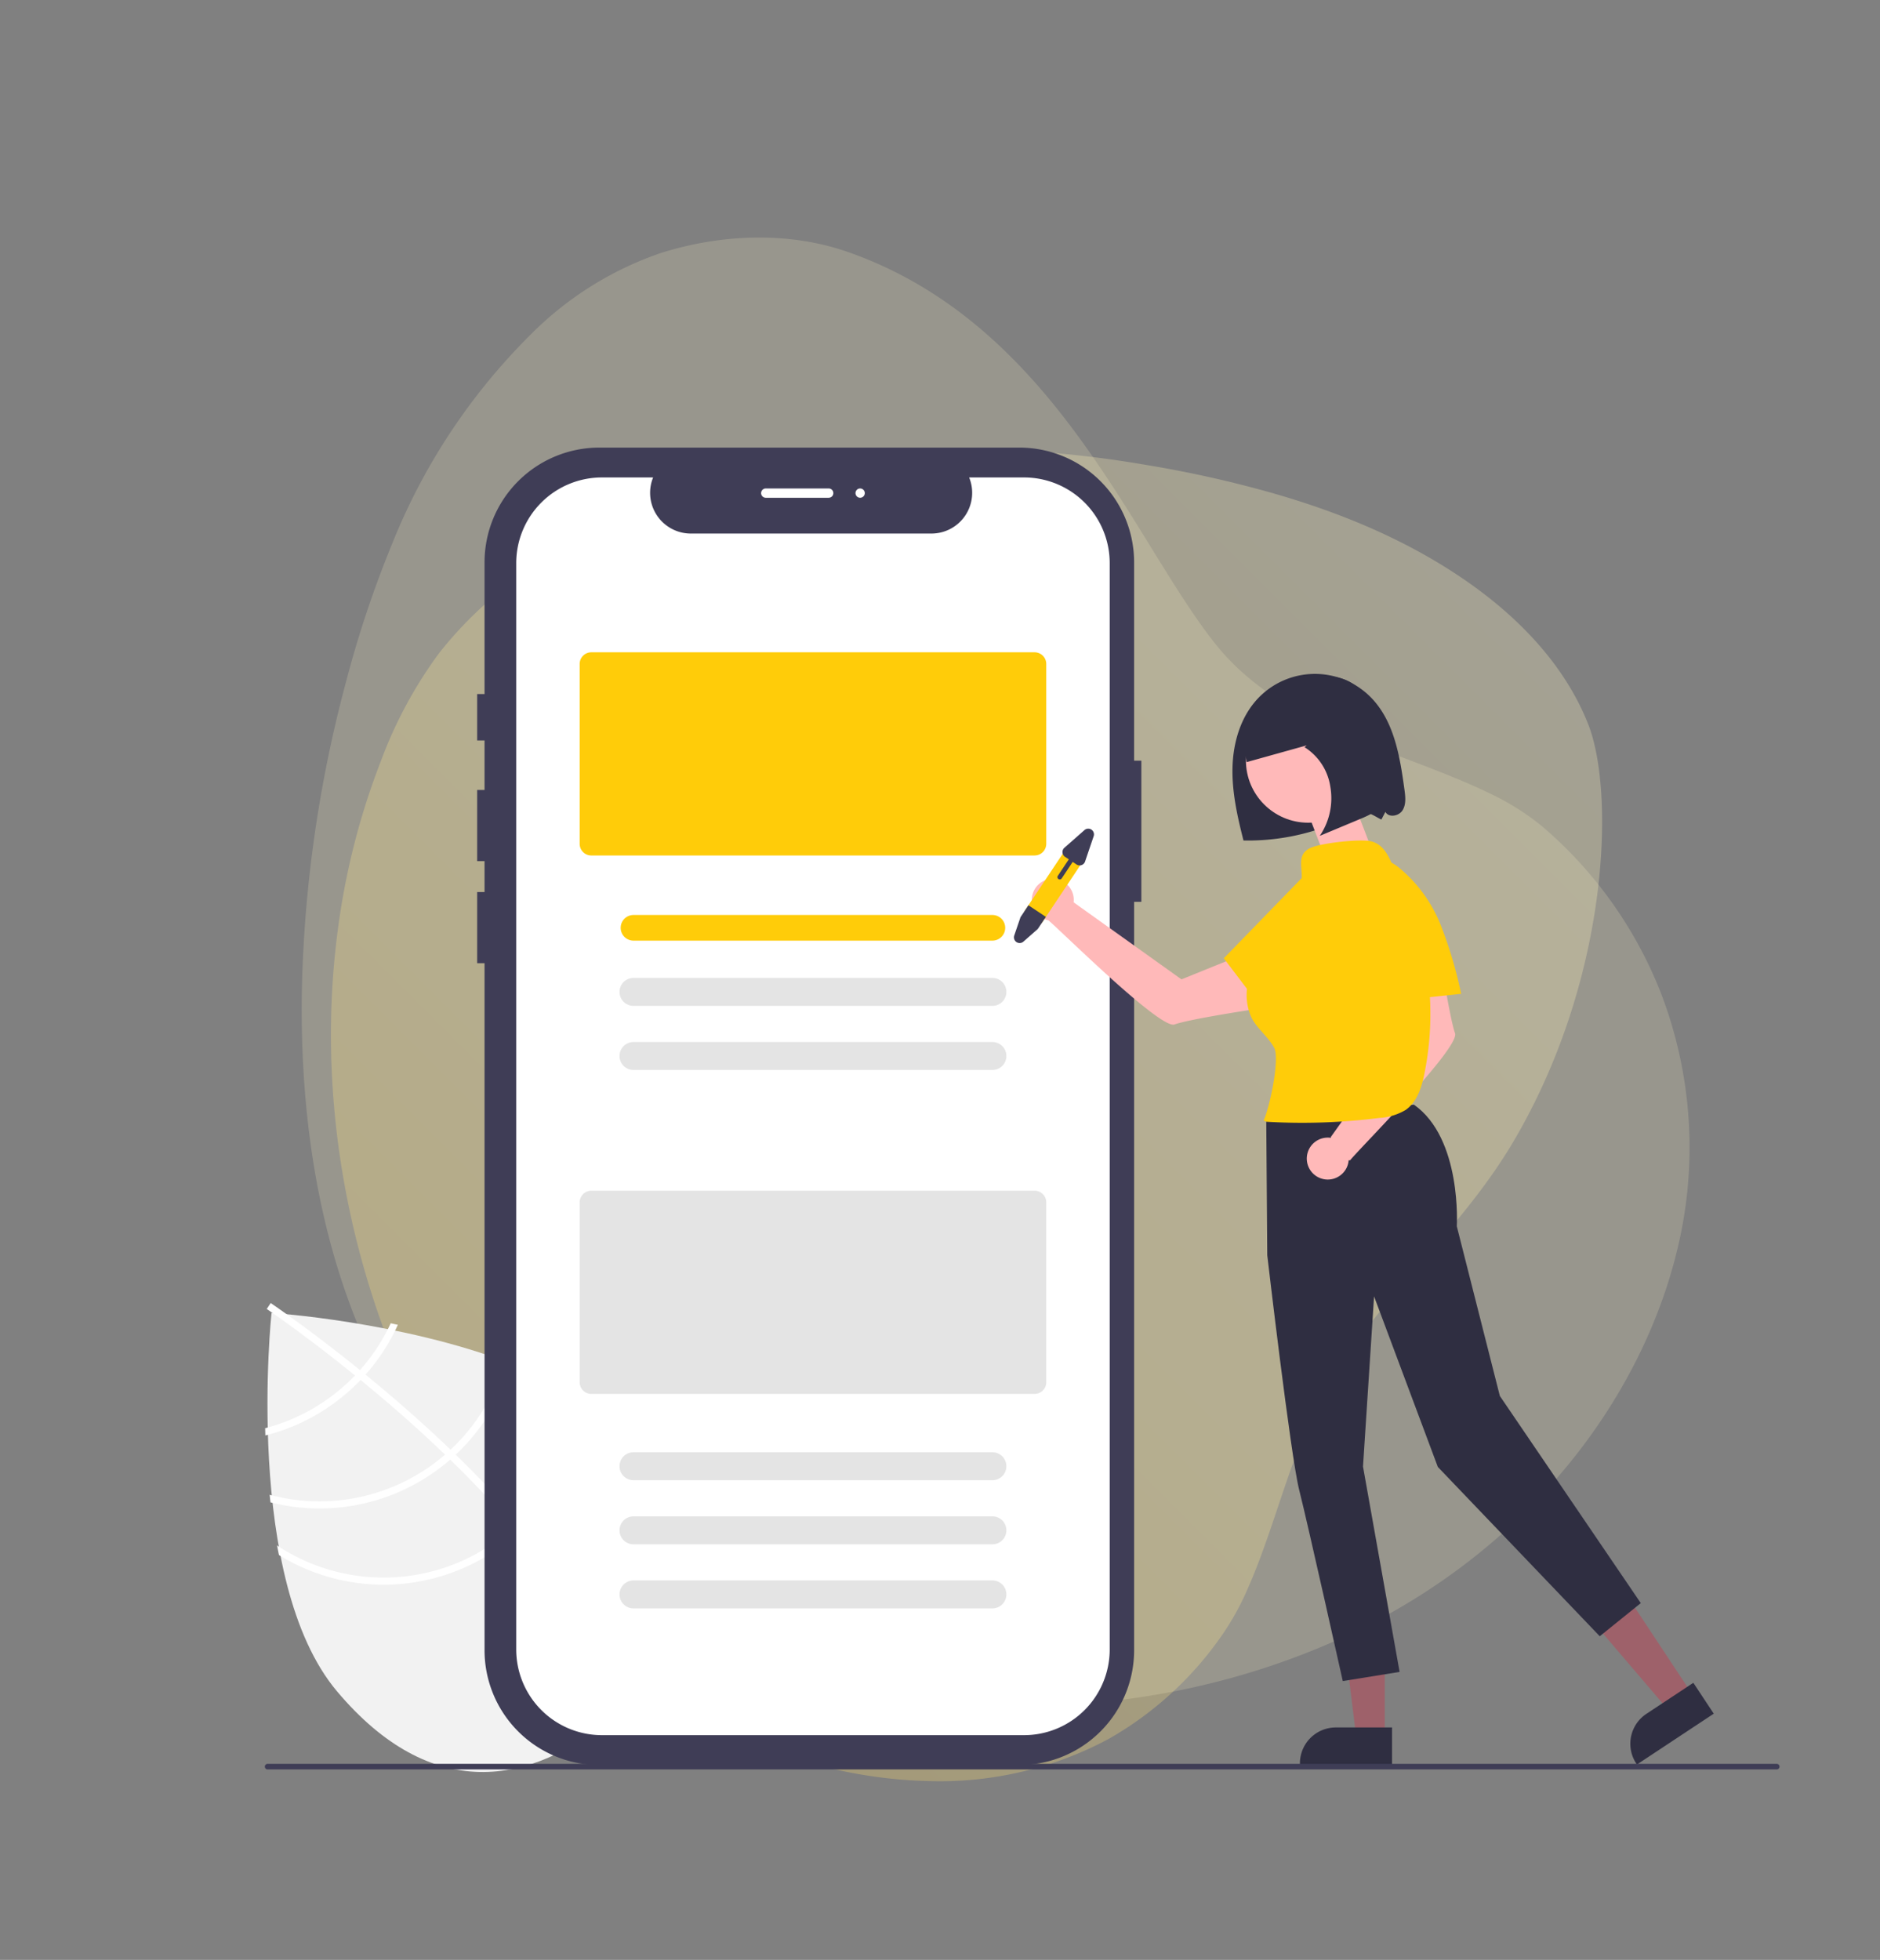
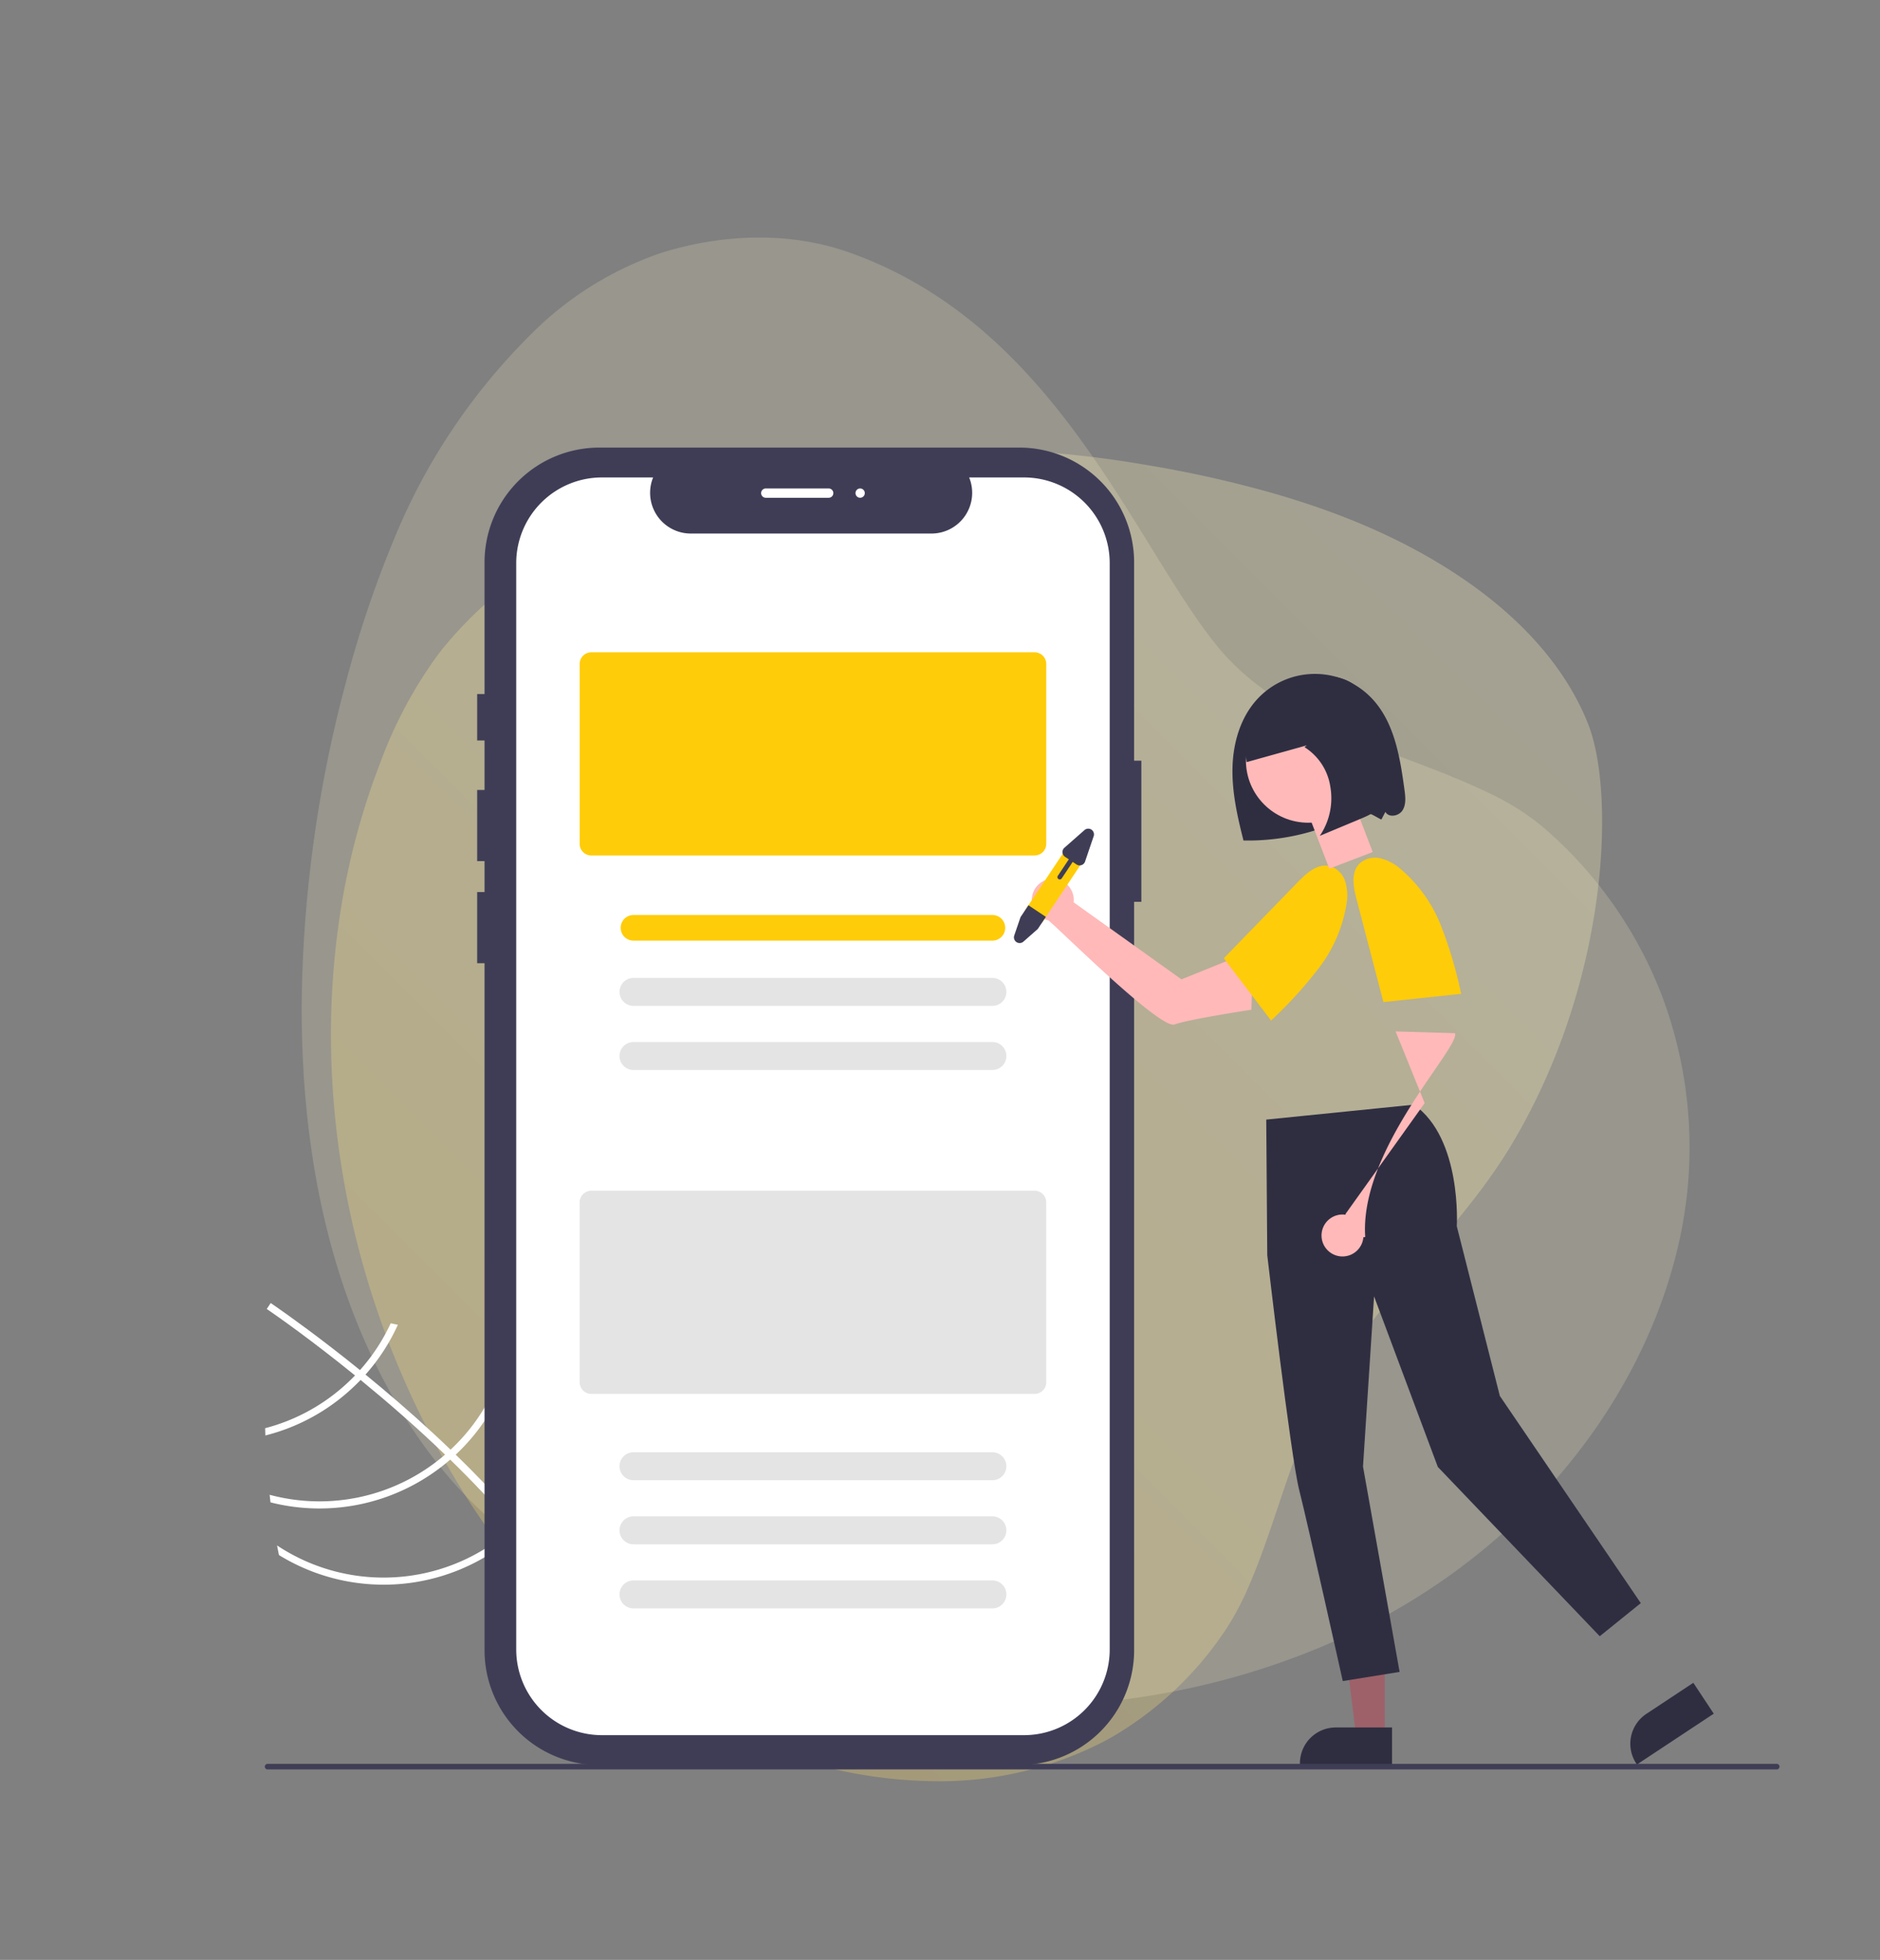
<svg xmlns="http://www.w3.org/2000/svg" xmlns:xlink="http://www.w3.org/1999/xlink" width="404.065" height="421.174" viewBox="0 0 404.065 421.174">
  <rect x="0" y="0" width="404.065" height="421.174" fill="#808080" stroke="none" />
  <defs>
    <linearGradient id="linear-gradient" y1="-4.095" x2="1" y2="-4.095" gradientUnits="objectBoundingBox">
      <stop offset="0" stop-color="#f9d764" />
      <stop offset="1" stop-color="#faf1c1" />
    </linearGradient>
    <linearGradient id="linear-gradient-2" x1="-6.488" y1="6.246" x2="-5.424" y2="6.246" xlink:href="#linear-gradient" />
  </defs>
  <g id="Group_332" data-name="Group 332" transform="translate(-199.599 -4406.75)">
    <g id="Group_321" data-name="Group 321" transform="translate(160.419 4545.17) rotate(-25)">
      <path id="Path_664" data-name="Path 664" d="M30.428,246.052a76.831,76.831,0,0,0,34.04,21.272,74.193,74.193,0,0,0,33.989,1.282,57.4,57.4,0,0,0,9.887-2.929c15.614-5.993,31.278-16.829,48.272-20.057,20.957-3.963,40.348-2.58,59.474-7.374,39.65-9.988,69.128-37.669,75.454-52.184,5.16-11.835,5.642-25.251,3.661-37.918-2.48-15.8-8.523-30.794-16.346-44.943a245.065,245.065,0,0,0-14.98-23.62A234.243,234.243,0,0,0,225.745,37.4C204.056,18.808,177.789,4.561,149.493.832A84.89,84.89,0,0,0,127.854.566,93.852,93.852,0,0,0,102.585,8.09,155.441,155.441,0,0,0,71.259,26.5C37.7,51.816,13.616,89.884,3.928,131.664-8.105,183.531,9.439,223.98,30.428,246.052Z" transform="translate(0 101.336) rotate(-20)" opacity="0.3" fill="url(#linear-gradient)" />
      <path id="Path_665" data-name="Path 665" d="M266.266,283.9a92.574,92.574,0,0,0,17.858-48.567,90.421,90.421,0,0,0-8.005-43.218,53.748,53.748,0,0,0-7.2-11.15c-13.1-16.225-34.365-31.372-39.842-53.919-6.752-27.794-2.325-76.778-35.827-109.658C183.65,7.945,170.3,2.242,156.576.415a72.52,72.52,0,0,0-33.043,4.139A132.7,132.7,0,0,0,77.746,32.663a233.824,233.824,0,0,0-21.59,22.792A278.225,278.225,0,0,0,20.876,108.92C6.257,138.02-2.915,170.755.844,203.107a103.635,103.635,0,0,0,4.709,21.387A117.4,117.4,0,0,0,17.245,248.6a172.45,172.45,0,0,0,22.865,28.83c29.937,30.656,70.808,51.32,114.183,54.212C203.188,335,244.334,313.558,266.266,283.9Z" transform="translate(43.23 0)" opacity="0.2" fill="url(#linear-gradient-2)" />
    </g>
-     <path id="Path_631" data-name="Path 631" d="M336.806,551.621l-3.356,26.436-4.938-30.03c-23.733-9.107-51.482-10.876-51.482-10.876s-6.124,57.355,14.094,81.337,41.534,20.337,59.121,5.51,24.784-35.219,4.566-59.2C350.312,559.459,343.959,555.13,336.806,551.621Z" transform="translate(-19.074 4151.745)" fill="#f2f2f2" />
    <path id="Path_632" data-name="Path 632" d="M330.067,579.935l1,1.182c11.514,13.8,18.235,26.474,20.052,37.857.029.165.048.33.077.5l-.771.119-.742.105c-1.828-12.4-9.757-25.432-19.8-37.471-.32-.391-.644-.788-.981-1.175-4.295-5.059-8.932-9.93-13.633-14.5-.361-.357-.732-.714-1.1-1.072-6.236-6-12.529-11.442-18.151-16.043-.4-.327-.8-.649-1.194-.965-9.547-7.75-16.982-12.924-18.64-14.059-.2-.142-.313-.217-.338-.235l.423-.627v-.011l.429-.632c.026.018.406.268,1.093.75,2.58,1.789,9.51,6.709,18.1,13.66.386.315.788.637,1.184.964,4.566,3.729,9.553,7.995,14.578,12.648q1.9,1.75,3.7,3.492c.377.353.749.71,1.11,1.067Q324.081,572.894,330.067,579.935Z" transform="translate(-18.917 4153.863)" fill="#fff" />
    <path id="Path_633" data-name="Path 633" d="M295.552,551.656c-.348.383-.7.771-1.07,1.153a42.225,42.225,0,0,1-3.157,2.952,41.075,41.075,0,0,1-16.162,8.379c.016.517.031,1.035.046,1.563a42.6,42.6,0,0,0,17.1-8.772,43.693,43.693,0,0,0,3.365-3.157c.363-.376.717-.765,1.06-1.154a42.239,42.239,0,0,0,6.951-10.7q-.785-.165-1.537-.326a40.933,40.933,0,0,1-6.6,10.057Z" transform="translate(-18.577 4149.525)" fill="#fff" />
    <path id="Path_634" data-name="Path 634" d="M315.975,575.695q-.576.546-1.182,1.056c-.118.109-.247.218-.37.322a41.293,41.293,0,0,1-37.324,8.31c.057.543.114,1.085.182,1.629a42.826,42.826,0,0,0,38.129-8.768c.164-.138.328-.276.487-.42.4-.351.8-.7,1.188-1.061a42.6,42.6,0,0,0,12.22-20.714c-.478-.187-.957-.375-1.441-.557A41.009,41.009,0,0,1,315.975,575.695Z" transform="translate(-19.544 4142.591)" fill="#fff" />
    <path id="Path_635" data-name="Path 635" d="M332.277,598.383c-.38.38-.77.749-1.165,1.112-.424.388-.853.769-1.292,1.139a41.4,41.4,0,0,1-49.55,2.809c.136.7.268,1.386.416,2.072a42.921,42.921,0,0,0,50.121-3.711c.439-.37.873-.746,1.286-1.134.406-.362.8-.731,1.18-1.105a42.8,42.8,0,0,0,12.709-28.744c-.488-.329-.989-.638-1.494-.953a41.271,41.271,0,0,1-12.211,28.515Z" transform="translate(-21.127 4135.415)" fill="#fff" />
    <path id="Path_636" data-name="Path 636" d="M507.338,233.167V190.554a24.664,24.664,0,0,0-24.663-24.664H392.392a24.664,24.664,0,0,0-24.664,24.664v28.3h-1.586v9.972h1.586v10.637h-1.586v15.29h1.586V261.4h-1.586v15.29h1.586V424.336A24.664,24.664,0,0,0,392.392,449h90.283a24.664,24.664,0,0,0,24.664-24.664V263.5h1.556V233.167Z" transform="translate(-63.986 4337.047)" fill="#3f3d56" />
    <path id="Path_637" data-name="Path 637" d="M492.032,178.7H480.247a8.751,8.751,0,0,1-8.1,12.055H420.423a8.751,8.751,0,0,1-8.1-12.055H401.314A18.419,18.419,0,0,0,382.9,197.119V430.558a18.419,18.419,0,0,0,18.419,18.419h90.718a18.418,18.418,0,0,0,18.418-18.419h0V197.119A18.419,18.419,0,0,0,492.032,178.7Z" transform="translate(-72.349 4330.653)" fill="#fff" />
    <path id="Path_638" data-name="Path 638" d="M507.9,297.376H412.616a2.507,2.507,0,0,1-2.5-2.5V256.211a2.507,2.507,0,0,1,2.5-2.5H507.9a2.507,2.507,0,0,1,2.5,2.5v38.661a2.507,2.507,0,0,1-2.5,2.5Z" transform="translate(-85.932 4293.216)" fill="#ffcc09" />
    <path id="Path_639" data-name="Path 639" d="M507.616,371.928H430.48a2.755,2.755,0,1,1,0-5.51h77.136a2.755,2.755,0,1,1,0,5.51Z" transform="translate(-94.724 4236.96)" fill="#ffcc09" />
    <path id="Path_640" data-name="Path 640" d="M507.367,399.429H430.231a3.005,3.005,0,1,1,0-6.011h77.136a3.005,3.005,0,0,1,0,6.011Z" transform="translate(-94.474 4223.484)" fill="#e4e4e4" />
    <path id="Path_641" data-name="Path 641" d="M507.367,426.929H430.231a3.005,3.005,0,1,1,0-6.011h77.136a3.005,3.005,0,1,1,0,6.011Z" transform="translate(-94.474 4209.758)" fill="#e4e4e4" />
    <path id="Path_642" data-name="Path 642" d="M507.9,528.376H412.616a2.507,2.507,0,0,1-2.5-2.5V487.211a2.507,2.507,0,0,1,2.5-2.5H507.9a2.507,2.507,0,0,1,2.5,2.5v38.661A2.507,2.507,0,0,1,507.9,528.376Z" transform="translate(-85.932 4177.92)" fill="#e4e4e4" />
    <path id="Path_643" data-name="Path 643" d="M507.367,602.929H430.231a3.005,3.005,0,1,1,0-6.011h77.136a3.005,3.005,0,1,1,0,6.011Z" transform="translate(-94.474 4121.914)" fill="#e4e4e4" />
    <path id="Path_644" data-name="Path 644" d="M507.367,630.429H430.231a3.005,3.005,0,1,1,0-6.011h77.136a3.005,3.005,0,1,1,0,6.011Z" transform="translate(-94.474 4108.188)" fill="#e4e4e4" />
    <path id="Path_645" data-name="Path 645" d="M507.367,657.929H430.231a3.005,3.005,0,1,1,0-6.011h77.136a3.005,3.005,0,1,1,0,6.011Z" transform="translate(-94.474 4094.462)" fill="#e4e4e4" />
-     <path id="Path_647" data-name="Path 647" d="M591.882,515.32l-5.122,3.388-15.5-18.145,7.559-5Z" transform="translate(-28.538 4255.593)" fill="#9e616a" />
    <path id="Path_648" data-name="Path 648" d="M878.89,702.47l-16.516,10.922-.138-.209a7.707,7.707,0,0,1,2.177-10.679h0l10.087-6.671Z" transform="translate(-310.956 4072.544)" fill="#2f2e41" />
    <path id="Path_649" data-name="Path 649" d="M471.4,529.514h-6.141l-2.921-23.686H471.4Z" transform="translate(25.826 4250.47)" fill="#9e616a" />
    <path id="Path_650" data-name="Path 650" d="M738.987,722.96h-19.8v-.25A7.707,7.707,0,0,1,726.893,715h12.094Z" transform="translate(-240.197 4062.976)" fill="#2f2e41" />
    <path id="Path_651" data-name="Path 651" d="M636.309,372.517l-23.185-16.562a4.507,4.507,0,1,0-5.413,3.881c2.9,2.433,24.066,23.486,27.1,22.375,3.076-1.127,16.526-3.167,16.526-3.167l.374-12.77Z" transform="translate(-182.775 4244.695)" fill="#ffb9b9" />
    <path id="Path_652" data-name="Path 652" d="M704.733,451l.219,29.141s5.018,43.177,6.868,50.471,9.362,41.045,9.362,41.045l12.211-1.97-7.864-44.127,2.377-36.573,13.706,36.654,34.8,36.381,8.821-7.117-30.294-44.519-9.253-36.47s1.151-18.863-9.217-26.128Z" transform="translate(-232.982 4196.35)" fill="#2f2e41" />
    <rect id="Rectangle_141" data-name="Rectangle 141" width="12.167" height="15.818" transform="translate(477.273 4663.153) rotate(-65.867)" fill="#2f2e41" />
    <path id="Path_653" data-name="Path 653" d="M593.233,362.657" transform="translate(-177.331 4238.837)" fill="#ffcc09" />
    <path id="Path_655" data-name="Path 655" d="M696.7,378.493a91.639,91.639,0,0,0,10.255-11.264,30.686,30.686,0,0,0,5.954-13.869,10.275,10.275,0,0,0-.321-4.819,4.944,4.944,0,0,0-3.375-3.231c-2.541-.558-4.85,1.47-6.663,3.335l-16.036,16.5,10.215,13.445Z" transform="translate(-223.889 4247.542)" fill="#ffcc09" />
-     <path id="Path_656" data-name="Path 656" d="M754,400.291c-1.127-3.076-3.167-16.526-3.167-16.526l-12.77-.374,6.243,15.4-17.037,23.85.089.146a4.506,4.506,0,1,0,3.779,4.788.311.311,0,0,0,.391-.067C733.427,425.127,755.13,403.367,754,400.291Z" transform="translate(-241.672 4228.489)" fill="#ffb9b9" />
+     <path id="Path_656" data-name="Path 656" d="M754,400.291l-12.77-.374,6.243,15.4-17.037,23.85.089.146a4.506,4.506,0,1,0,3.779,4.788.311.311,0,0,0,.391-.067C733.427,425.127,755.13,403.367,754,400.291Z" transform="translate(-241.672 4228.489)" fill="#ffb9b9" />
    <path id="Path_657" data-name="Path 657" d="M765.3,371.069a91.637,91.637,0,0,0-4.329-14.605,30.685,30.685,0,0,0-8.784-12.273,10.272,10.272,0,0,0-4.289-2.219,4.944,4.944,0,0,0-4.512,1.215c-1.792,1.885-1.253,4.91-.6,7.427l5.815,22.26,16.791-1.78Z" transform="translate(-251.666 4249.216)" fill="#ffcc09" />
    <path id="Path_659" data-name="Path 659" d="M613.286,340.023l-8.61,12.922a2.254,2.254,0,0,1-3.952-.378,2.071,2.071,0,0,1-.135-.429,2.26,2.26,0,0,1,.336-1.693l8.61-12.922a2.254,2.254,0,0,1,3.752,2.5Z" transform="translate(-180.981 4251.883)" fill="#ffcc09" />
    <path id="Path_660" data-name="Path 660" d="M603.336,364.741l-1.743,2.6-3.084,2.718a1.228,1.228,0,0,1-1.975-1.316l1.35-3.951,1.7-2.551Z" transform="translate(-178.946 4239.044)" fill="#3f3d56" />
    <path id="Path_661" data-name="Path 661" d="M620.949,329.68l-4.315,3.8a1.228,1.228,0,0,0,.131,1.944l.816.544-2.361,3.543a.5.5,0,1,0,.834.555l2.361-3.543.816.544a1.225,1.225,0,0,0,1.844-.628L622.924,331a1.228,1.228,0,0,0-1.975-1.316Z" transform="translate(-188.264 4255.45)" fill="#3f3d56" />
    <path id="Path_662" data-name="Path 662" d="M599.978,731.81H275.759a.6.6,0,1,1,0-1.193h324.22a.6.6,0,1,1,0,1.193Z" transform="translate(-18.577 4055.183)" fill="#3f3d56" />
    <path id="Path_663" data-name="Path 663" d="M502.5,185.422H488.977a1,1,0,0,1,0-2H502.5a1,1,0,1,1,0,2Z" transform="translate(-124.795 4328.298)" fill="#fff" />
    <circle id="Ellipse_93" data-name="Ellipse 93" cx="1.002" cy="1.002" r="1.002" transform="translate(383.466 4511.716)" fill="#fff" />
    <path id="Path_646" data-name="Path 646" d="M723.223,287.37c-.969-7.107-2.184-14.738-7.2-19.869a16.857,16.857,0,0,0-24.356.252c-3.649,3.893-5.26,9.359-5.408,14.693s1.04,10.608,2.358,15.778a48.632,48.632,0,0,0,20.3-3.995,32.694,32.694,0,0,1,4.866-1.91c1.691-.43,2.9.653,4.469,1.408l.863-1.653c.707,1.315,2.9.926,3.689-.339S723.425,288.849,723.223,287.37Z" transform="translate(-221.757 4289.145)" fill="#2f2e41" />
    <rect id="Rectangle_150" data-name="Rectangle 150" width="10" height="11" transform="translate(481.361 4583.157) rotate(-21)" fill="#ffb9b9" />
    <circle id="Ellipse_92" data-name="Ellipse 92" cx="13.384" cy="13.384" r="13.384" transform="translate(467.381 4556.779)" fill="#ffb9b9" />
    <path id="Path_658" data-name="Path 658" d="M722.036,282.576a53.546,53.546,0,0,0-1.839-9.551,15.466,15.466,0,0,0-4.841-7.631c-3.6-2.734-8.259-2.207-12.294-.634A18.446,18.446,0,0,0,694.7,270.8a14.358,14.358,0,0,0-2.618,11.1L704.99,278.3l-.471.392a12.161,12.161,0,0,1,5.548,8.517,14.384,14.384,0,0,1-2.272,10.537l8.806-3.68c1.812-.757,3.751-1.629,4.826-3.571C722.673,288.247,722.383,285.263,722.036,282.576Z" transform="translate(-224.539 4288.627)" fill="#2f2e41" />
-     <path id="Path_654" data-name="Path 654" d="M729,342.732c-1.577-3.139-2.344-7.017-5.706-8.035-2.271-.687-11.454.343-13.524,1.5-3.442,1.93-.323,5.545-2.354,8.929l-6.623,11.035a34.294,34.294,0,0,0-3.872,7.926,11.545,11.545,0,0,0,.538,8.609c1.251,2.324,3.518,3.973,4.776,6.293,1.308,2.413-1.04,13.189-2.258,15.649l.584.27a131.779,131.779,0,0,0,24.267-.817,12.461,12.461,0,0,0,5.717-1.743c2.424-1.708,3.383-4.806,3.982-7.71A64.953,64.953,0,0,0,729,342.732Z" transform="translate(-228.796 4252.902)" fill="#ffcc09" />
  </g>
</svg>